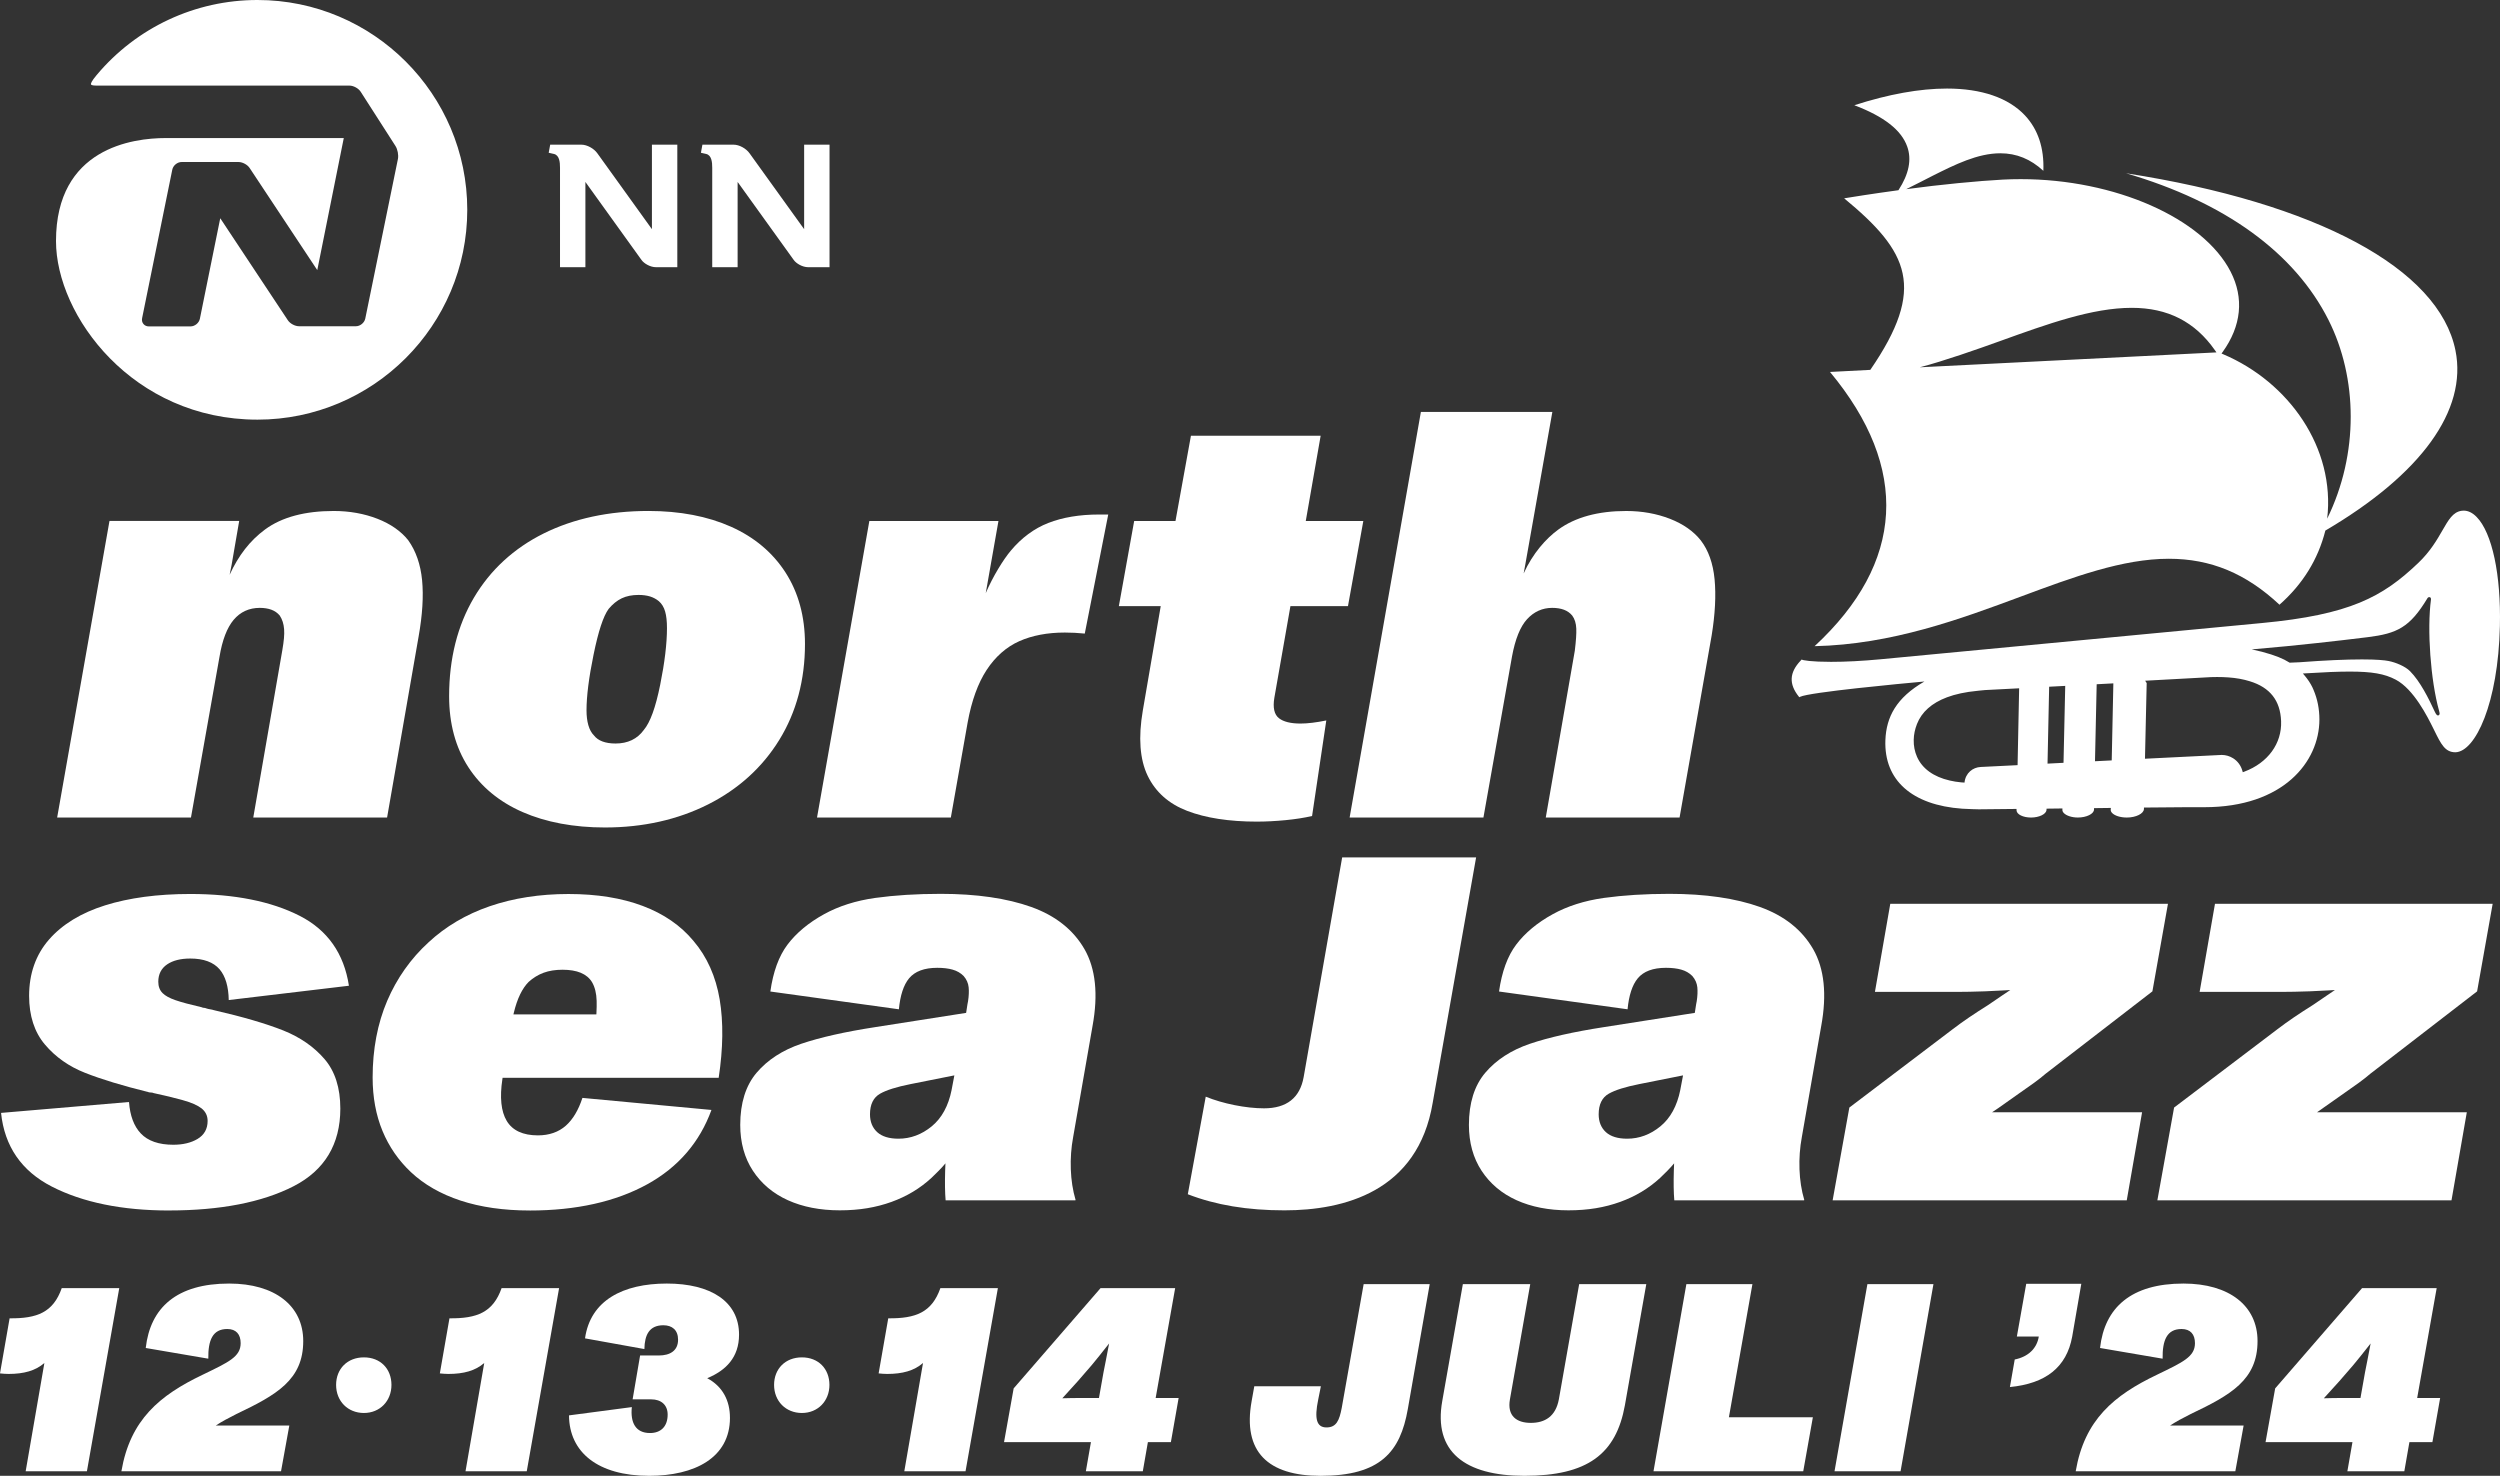
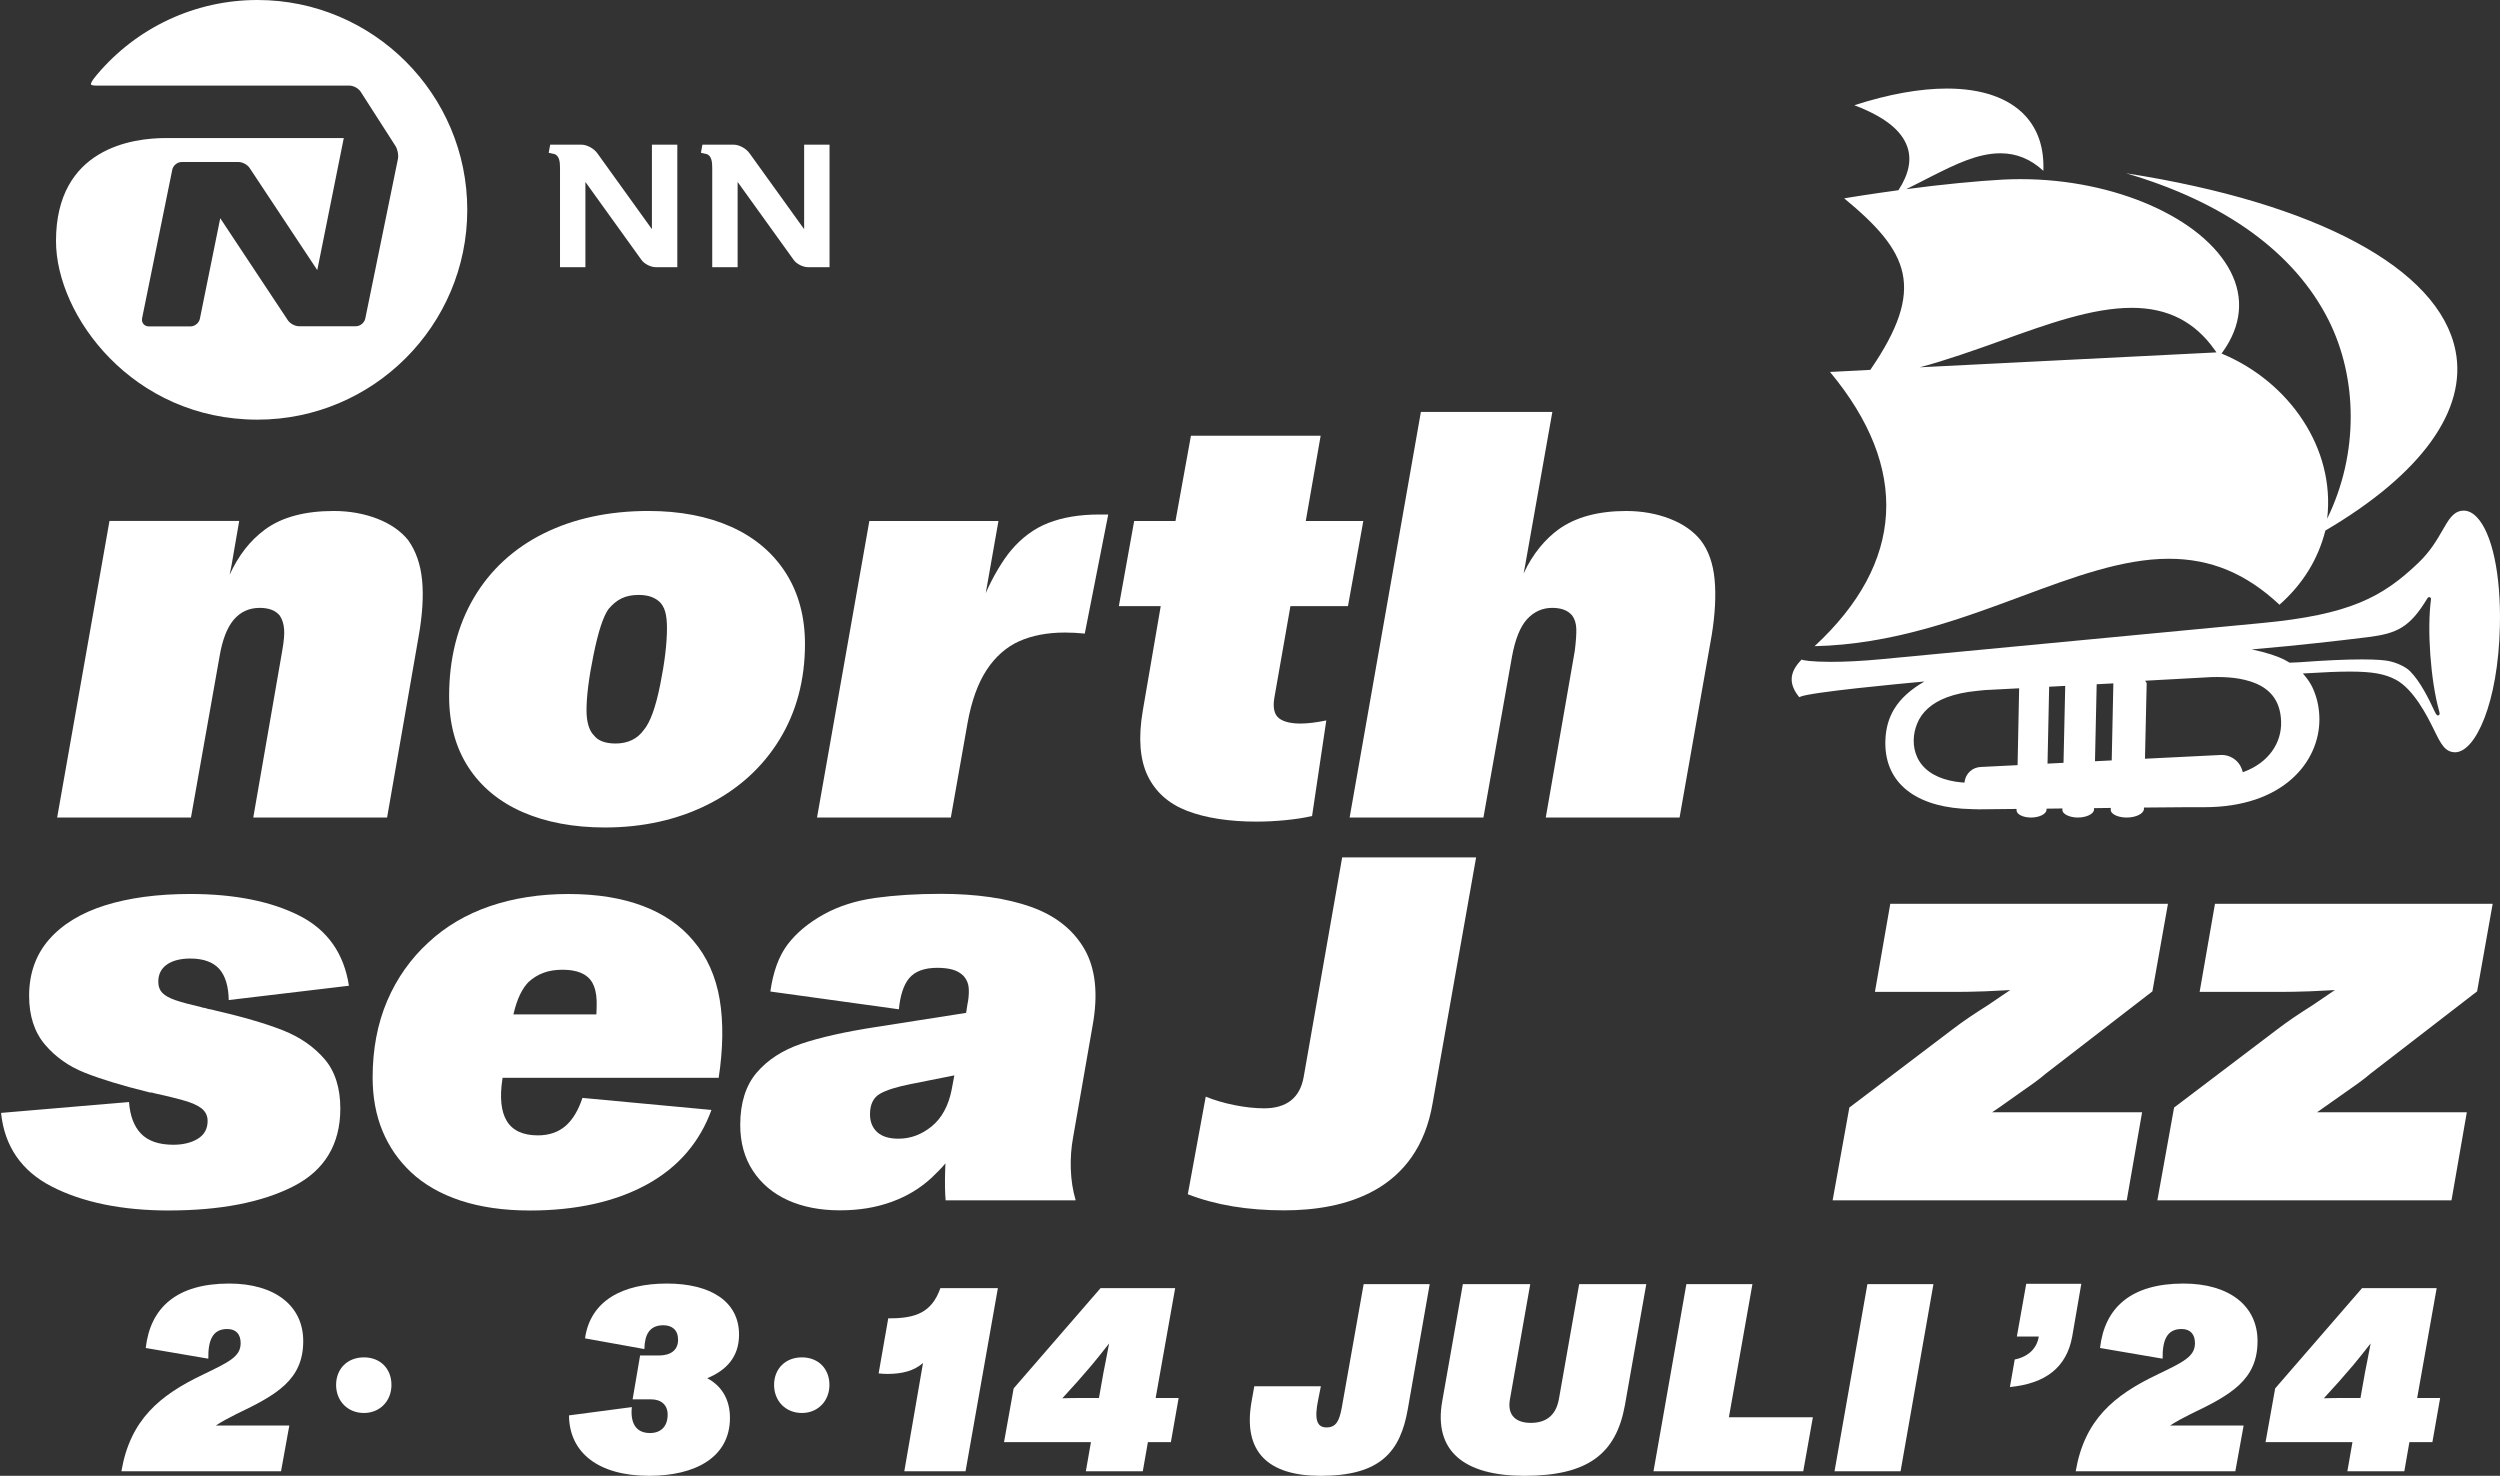
<svg xmlns="http://www.w3.org/2000/svg" id="Layer_2" data-name="Layer 2" viewBox="0 0 2000.85 1181.16">
  <rect x="0" y="0" width="2000.85" height="1181.16" fill="#333333" stroke="none" />
  <defs>
    <style>
      .cls-1 {
        fill: #fff;
      }
    </style>
  </defs>
  <g id="Layer_1-2" data-name="Layer 1">
    <g>
      <path class="cls-1" d="m135.37,968.81c-37.56,0-69.15-6.44-93.91-19.15-24.2-12.39-37.87-32.22-40.61-58.96l102.4-8.72c.8,10.93,3.96,19.39,9.42,25.14,5.68,6.03,14.43,9.07,26,9.07,7.72,0,14.24-1.55,19.4-4.63,5.38-3.2,8.1-8.05,8.1-14.42,0-4.12-1.64-7.51-4.89-10.09-3.11-2.44-8.16-4.65-15.01-6.56-6.75-1.89-14.53-3.77-23.33-5.66-.54-.3-1.5-.49-2.6-.49-.73,0-1.35-.13-1.8-.35-20.48-5.07-37.36-10.19-50.39-15.33-12.94-5.08-23.77-12.7-32.2-22.69-8.39-9.9-12.65-23-12.65-38.95,0-17.78,5.36-32.94,15.92-45.04,10.61-12.16,25.7-21.37,44.82-27.37,19.21-6.05,42.17-9.12,68.25-9.12,35.36,0,64.83,5.89,87.57,17.49,22.23,11.34,35.47,30.16,39.4,55.95l-96.18,11.45c-.19-10.85-2.65-19.11-7.32-24.59-4.93-5.73-12.82-8.63-23.46-8.63-7.72,0-13.94,1.56-18.51,4.66-4.72,3.2-7.1,7.88-7.1,13.91,0,3.76,1.15,6.8,3.4,9.06,2.16,2.18,5.63,4.08,10.33,5.69,4.62,1.61,11.7,3.51,21.02,5.67.51.3,1.33.51,2.15.51.44,0,.88.12,1.35.35,1.15.39,2.22.65,3.41.8,1.01.15,1.96.38,2.85.67,23.04,5.3,41.64,10.74,55.39,16.19,13.54,5.39,24.69,13.11,33.14,22.94,8.39,9.74,12.65,23.08,12.65,39.64,0,28.53-12.6,49.44-37.43,62.15-25.08,12.85-58.58,19.38-99.56,19.38Z" />
      <path class="cls-1" d="m423.94,968.81c-20.77,0-39.38-2.67-55.32-7.93-15.9-5.24-29.26-12.9-39.74-22.77-9.88-9.27-17.53-20.36-22.75-32.95-5.24-12.65-7.9-27.05-7.9-42.8,0-22.61,3.92-43.25,11.65-61.34,7.73-18.07,18.86-33.83,33.08-46.81,13.61-12.68,30.07-22.4,48.93-28.89,18.93-6.5,40.15-9.81,63.07-9.81s42.64,3.22,59.51,9.57c16.81,6.32,30.48,15.77,40.63,28.07,10.77,12.65,17.79,28.35,20.88,46.69,3.05,18.17,2.79,39.28-.79,62.77h-172.95l-.15,1.01c-2.23,14.62-1.08,25.88,3.44,33.44,4.59,7.72,13,11.63,24.99,11.63,9.02,0,16.57-2.63,22.4-7.81,5.6-4.98,10.04-12.44,13.22-22.18l103.26,9.64c-9.37,25.85-26.63,45.85-51.34,59.48-25.27,13.94-56.94,21.01-94.13,21.01Zm26.32-192.69c-5.74,0-10.86.81-15.21,2.42-4.36,1.62-8.37,4.07-11.91,7.28-5.23,5.24-9.21,13.5-11.87,24.57l-.35,1.46h66.38l.06-1.12c.19-3.6.24-6.84.16-9.73-.16-5.97-1.4-10.99-3.67-14.89-2.02-3.36-5.07-5.89-9.05-7.56-3.88-1.61-8.78-2.43-14.54-2.43Z" />
      <path class="cls-1" d="m524.94,213.84c-4.57,0-9.52-2.99-11.49-5.74l-44.93-62.48v68.22h-20.32v-79.5c.02-4.65-.52-10.12-4.88-11.13l-4.17-.94,1.19-6.48h24.98c4.5,0,10.02,3,12.82,6.98l43.62,60.64v-67.62h20.32v98.05h-17.15Z" />
      <path class="cls-1" d="m646.77,213.84c-4.59,0-9.53-2.99-11.48-5.74l-44.94-62.48v68.22h-20.32v-79.5c.02-4.65-.52-10.12-4.88-11.13l-4.17-.94,1.19-6.48h24.98c4.5,0,10.01,3,12.81,6.98l43.63,60.64v-67.62h20.32v98.05h-17.15Z" />
      <path class="cls-1" d="m206.05,335.86c-99.88,0-161.23-83.26-161.23-142.94,0-74.38,61.36-82.43,87.74-82.43h142.58l-21.21,105.69-54.04-81.58c-1.74-2.77-5.74-4.94-9.08-4.94h-45.42c-3.44,0-6.8,2.73-7.5,6.09l-24.16,118.91c-.35,1.75.03,3.4,1.08,4.65,1.03,1.25,2.56,1.93,4.3,1.93h33.36c3.44,0,6.8-2.73,7.49-6.09l16.31-80.48,54.01,81.5c1.76,2.77,5.75,4.94,9.09,4.94h45.47c3.4,0,6.77-2.73,7.49-6.09l26.14-127.76c.64-3.17-.24-7.76-1.99-10.47l-27.77-43.3c-1.78-2.79-5.77-4.98-9.11-4.98H76.99c-3.45,0-4.05-.71-4.14-.91-.3-.64.24-2.45,4.5-7.54C109.36,21.9,156.28,0,206.05,0c92.58,0,167.92,75.33,167.92,167.92s-75.33,167.94-167.92,167.94Z" />
      <path class="cls-1" d="m1027.98,968.69c-29.63,0-54.95-4.22-77.33-12.89l14.35-78.09c13.66,5.6,32.19,9.33,46.64,9.33,18.11,0,28.77-8.41,31.73-25.01l30.83-175.84h107.2l-34.75,196.41c-11.88,71.16-71.09,86.09-118.66,86.09Z" />
      <path class="cls-1" d="m484.23,662.27c-25.07,0-47.29-4.17-66.03-12.36-18.65-8.17-33.26-20.27-43.42-35.98-10.17-15.71-15.33-34.79-15.33-56.69,0-30.05,6.68-56.57,19.82-78.83,13.13-22.25,31.95-39.57,55.91-51.48,24.01-11.93,52.22-17.98,83.83-17.98,25.08,0,47.3,4.25,66.02,12.61,18.65,8.31,33.35,20.64,43.67,36.67,10.32,16.04,15.56,35.27,15.56,57.17,0,28.8-6.91,54.6-20.51,76.69-13.59,22.11-32.8,39.52-57.09,51.75-24.33,12.23-52.07,18.43-82.41,18.43Zm26.78-186.12c-5.14,0-9.66.9-13.43,2.71-3.75,1.78-7.28,4.65-10.52,8.53-4.25,5.89-8.16,17.79-11.99,36.47-3.76,18.3-5.66,33.33-5.66,44.66,0,4.49.49,8.47,1.45,11.84.98,3.48,2.51,6.26,4.54,8.27,3.24,4.23,9.08,6.44,17.27,6.44,9.77,0,17.37-3.64,22.58-10.83,5.13-6.09,9.44-17.93,13.12-36.17,3.61-17.88,5.43-33.14,5.43-45.35,0-5.57-.49-9.86-1.46-13.25-.98-3.47-2.68-6.28-5.06-8.33-2.04-1.68-4.39-2.94-7-3.76-2.6-.81-5.73-1.23-9.28-1.23Z" />
      <path class="cls-1" d="m1006.06,657.58c-22.28,0-41.12-2.9-55.98-8.63-14.68-5.63-25.29-15.09-31.55-28.07-6.28-13.02-7.59-30.57-3.9-52.16l14.35-83.63h-33.51l12.26-68.12h33.06l12.36-68.22h103.82l-11.91,68.22h46.06l-12.28,68.12h-46.05l-12.87,73.35c-1.33,7.97-.08,13.49,3.74,16.42,3.63,2.81,9.42,4.23,17.17,4.23,5.62,0,12.58-.83,20.66-2.49l-11.38,76.48c-6.27,1.45-13.38,2.56-21.14,3.31-8.09.78-15.8,1.18-22.92,1.18Z" />
      <g>
        <path class="cls-1" d="m825.38,725.89c-19.51-6.97-43.87-10.51-72.45-10.51-19.25,0-36.9,1.11-52.47,3.27-15.46,2.18-29.24,6.56-40.96,13.04-12.35,6.79-22.18,14.98-29.23,24.34-6.9,9.12-11.5,21.73-13.72,37.52l102.87,14.23c1.06-11.18,3.79-19.51,8.15-24.78,4.62-5.59,12.21-8.42,22.54-8.42,4.78,0,8.92.49,12.31,1.46,3.45.97,6.39,2.66,8.79,5.06,2.35,2.7,3.71,5.76,4.05,9.12.31,3.22.15,6.95-.5,11.15l-.45,2.31-1.08,6.97-72.75,11.4c-24.27,3.75-44.21,8.24-59.26,13.35-14.93,5.08-26.92,12.87-35.67,23.15-8.7,10.23-13.11,24.29-13.11,41.77,0,14.1,3.41,26.46,10.15,36.71,6.72,10.25,16.12,18.18,27.92,23.53,11.86,5.38,25.85,8.12,41.58,8.12s29.06-2.28,41.43-6.75c12.31-4.47,22.77-10.74,32.01-19.26,2.75-2.53,8.66-8.45,11.15-11.58l-.23,5.68c-.29,9.86-.16,17.9.37,23.92h103.86l.14-.36c-2.23-7.61-3.51-15.85-3.81-24.49-.32-8.65.31-17.37,1.89-25.87l15.5-88.81c4.64-25.28,2.48-45.97-6.43-61.48-8.91-15.5-23.24-26.87-42.6-33.78Zm-63.77,146.45c-2.55,12.75-7.9,22.55-15.92,29.12-8.01,6.57-16.96,9.89-26.6,9.89-7.47,0-13.2-1.76-17.01-5.23-3.84-3.51-5.79-8.31-5.79-14.28,0-7.94,2.73-13.5,8.12-16.53,5.13-2.9,13.09-5.4,24.32-7.65l35.09-6.99-2.22,11.66Z" />
-         <path class="cls-1" d="m1408.57,725.89c-19.51-6.97-43.87-10.51-72.45-10.51-19.25,0-36.9,1.11-52.47,3.27-15.46,2.18-29.24,6.56-40.96,13.04-12.35,6.79-22.18,14.98-29.23,24.34-6.9,9.12-11.5,21.73-13.72,37.52l102.87,14.23c1.06-11.18,3.79-19.51,8.15-24.78,4.62-5.59,12.21-8.42,22.54-8.42,4.78,0,8.92.49,12.31,1.46,3.45.97,6.39,2.66,8.79,5.06,2.35,2.7,3.71,5.76,4.05,9.12.31,3.22.15,6.95-.5,11.15l-.45,2.31-1.08,6.97-72.75,11.4c-24.27,3.75-44.21,8.24-59.26,13.35-14.93,5.08-26.92,12.87-35.67,23.15-8.7,10.23-13.11,24.29-13.11,41.77,0,14.1,3.41,26.46,10.15,36.71,6.72,10.25,16.12,18.18,27.92,23.53,11.86,5.38,25.85,8.12,41.58,8.12s29.06-2.28,41.43-6.75c12.31-4.47,22.77-10.74,32.01-19.26,2.75-2.53,8.66-8.45,11.14-11.58l-.22,5.68c-.29,9.86-.16,17.9.37,23.92h103.86l.14-.36c-2.23-7.61-3.51-15.85-3.81-24.49-.32-8.65.31-17.37,1.89-25.87l15.5-88.81c4.64-25.28,2.48-45.97-6.43-61.48-8.91-15.5-23.24-26.87-42.6-33.78Zm-63.77,146.45c-2.55,12.75-7.9,22.55-15.92,29.12-8.01,6.57-16.96,9.89-26.6,9.89-7.47,0-13.2-1.76-17.01-5.23-3.84-3.51-5.79-8.31-5.79-14.28,0-7.94,2.73-13.5,8.12-16.53,5.13-2.9,13.09-5.4,24.32-7.65l35.09-6.99-2.22,11.66Z" />
        <path class="cls-1" d="m1616.93,874.42c4.06-2.81,7.8-5.46,11.26-7.97,3.41-2.48,6.36-4.81,8.9-7.02l85.56-66.01,12.45-70.06h-222.24l-12.28,70.49h65.32c6.25,0,13.84-.15,22.76-.46,5.47-.19,10.75-.46,15.93-.78l4.32-.27-6.85,4.6c-3.61,2.51-7.3,5.02-11.1,7.56-5.01,3.12-9.93,6.33-14.78,9.6-4.84,3.29-9.28,6.48-13.33,9.59l-82.74,62.72-13.38,74.27h235.39l12.28-70.49h-120.08l4.97-3.32c6.1-4.22,11.96-8.38,17.62-12.46Z" />
        <path class="cls-1" d="m1760.46,793.85h65.32c6.26,0,13.84-.15,22.76-.46,5.48-.19,10.76-.46,15.93-.78l4.27-.25-6.79,4.59c-3.61,2.51-7.3,5.02-11.11,7.56-5,3.12-9.92,6.33-14.76,9.6-4.84,3.29-9.28,6.48-13.33,9.59l-82.74,62.72-13.39,74.27h235.41l12.26-70.49h-119.89c7.27-5.07,17.92-12.54,22.41-15.78,4.05-2.81,7.8-5.46,11.26-7.97,3.41-2.48,6.35-4.81,8.9-7.02l85.56-66.01,12.45-70.06h-222.24l-12.29,70.49Z" />
        <path class="cls-1" d="m839.02,418.53c-11.35,4.44-21.47,11.92-30.07,22.23-6.06,7.23-14.31,20.64-20.02,33.94l1.26-7.14,8.92-50.6h-103.33l-41.88,237.34h107.1l13.46-76.11c3.14-17.3,8.26-31.45,15.21-42.03,6.99-10.64,15.77-18.37,26.13-23,10.3-4.58,22.55-6.91,36.43-6.91,5.24,0,10.6.28,15.97.83l18.77-95.29h-7.47c-15.45,0-29.05,2.28-40.46,6.75Z" />
        <path class="cls-1" d="m1210.1,525.54c2.55-13.95,6.61-24.03,12.06-29.96,5.53-6.03,12.3-9.08,20.13-9.08,3.56,0,6.7.5,9.35,1.48,2.67,1,4.89,2.55,6.64,4.64,2.01,2.67,3.11,6.21,3.29,10.52.16,4.12-.23,9.73-1.19,17.66l-23.24,133.5h107.09l25.67-145.66c2.79-17,3.58-32.15,2.35-45.04-1.23-12.72-4.95-23.19-11.04-31.1-5.8-7.32-14.08-13.13-24.64-17.26-10.66-4.15-22.45-6.27-35.05-6.27-22.5,0-40.77,5-54.3,14.83-9.93,7.22-20.48,19.1-27.78,35.16l1.33-7.2,21.64-122.06h-105.22l-57.03,324.61h107.09l22.85-128.75Z" />
        <path class="cls-1" d="m1440.03,558.02l.66-.34c7.59-3.69,80.93-10.57,99.51-12.25-22.63,13.04-30.55,28.52-31.25,46.94-1.2,32,21.23,52.01,61.54,54.87,2.38.16,4.8.28,8.23.36,1.48.06,2.96.13,5.04.13.06,0,30.13-.31,30.13-.31l.03,1.16c.1,3.2,5.22,5.73,11.63,5.73s12.09-2.71,12.33-6.02l.08-1.09,12.68-.16-.02,1.21c-.01.87.39,1.71,1.19,2.52,2.11,2.14,6.5,3.53,11.2,3.53,6.92,0,12.83-2.92,12.91-6.36l.02-1.15,13.47-.17-.12,1.31c-.08.91.27,1.8,1.03,2.64,2.07,2.27,6.72,3.74,11.86,3.74,7.32,0,13.59-3.14,13.7-6.84l.02-1.15,31.78-.27,16.59-.02c63.17,0,91.99-36.35,92.04-70.13,0-8.47-1.53-16.33-4.74-23.87-.31-.73-.61-1.46-.97-2.16-1.57-3.15-3.53-6.11-5.99-9.04l-1.52-1.8,2.35-.14c15.08-.95,26.23-1.39,35.13-1.39,17.89,0,27.85,1.75,36.76,6.43,14.53,7.62,25.55,29.82,30.05,38.89l1,2.02c5.3,10.75,8.5,17.24,16.79,17.24h.02c16-.47,34.15-39.2,35.57-100.94.94-41.19-6.2-74.69-18.63-87.4-3.27-3.36-6.77-5.06-10.37-5.06-.61,0-1.24.05-1.86.15-6.76,1.09-10.26,7.19-15.11,15.62-4.32,7.53-9.7,16.9-19.36,26.1-28.59,27.28-54.63,41.44-125.28,48.11l-305.01,28.98c-14.58,1.38-27.94,2.07-39.71,2.07-15.61,0-23.13-1.24-23.42-1.9l-.95.98c-9,9.56-9.45,18.66-1.41,28.73l.37.49Zm390.43-40.88c32.37-3.16,64.28-7.15,64.6-7.2,23.46-2.92,33.63-7.81,47.63-31.02,0,0,.65-1.43,2.1-.91,1.01.36.82,1.81.82,1.81-3.25,23.98-.3,64.71,6.44,88.93.65,2.42.75,3.07-.33,3.74-.93.47-1.87-.29-3-2.75-5.01-10.9-11.8-24.45-19.87-32.57-3.86-3.91-11.57-7.06-17.19-8.15-2.94-.58-9.02-1.27-21.3-1.27-12.99,0-29.8.76-49.97,2.28l-7.88.34c-1.38-.86-2.8-1.64-4.27-2.41-5.17-2.62-14.32-5.81-26.1-8.23l28.32-2.59Zm-112.59,29.34l-.98-1.68,52.75-2.88c1.63-.06,3.22-.08,4.77-.08,3.17,0,6.17.1,9.02.31,6.2.43,11.84,1.43,17.22,3.1,16.18,4.99,24.36,15.42,25,31.89.72,17.88-10.58,33.38-29.46,40.45l-1.2.45-.36-1.24c-1.18-4.19-3.84-7.73-7.47-9.99-2.75-1.71-5.89-2.61-9.05-2.61l-61.41,3.04,1.38-60.91-.2.14Zm-39.81,1.15l13.34-.71-1.31,61.66-13.39.67,1.35-61.62Zm-38.05,1.98l12.87-.67-1.37,61.56-12.8.66,1.3-61.55Zm-81.86,8.49c6.77-2.55,14.93-4.29,24.23-5.18l2.22-.24c1.34-.16,2.7-.32,4.19-.4l27.21-1.41-1.25,61.51s-27.24,1.35-29.48,1.46c-6.31.25-12.23,4.82-13,12.5l-2.64-.18c-3.3-.28-6.28-.82-9.15-1.47-12.96-2.95-22.03-9.52-26.23-19.01-1.85-4.19-2.74-8.76-2.63-13.57.09-4.26.95-8.4,2.61-12.65,3.73-9.58,11.77-16.75,23.92-21.35Z" />
        <path class="cls-1" d="m1452.33,517.16c61.84-1.37,116.77-21.76,165.31-39.8,41.74-15.52,81.18-30.16,118.13-30.16,33.59,0,61.76,11.7,88.59,36.78,18.67-16.5,30.86-36.23,36.72-59.35,76.77-45.11,113.75-96.3,104.13-144.13-13.18-65.63-111.2-118.06-263.65-141.83,79.07,23.12,134.88,63.49,162.06,117.48,23.3,46.29,24.4,106.95-1.09,158.96,6.64-56.58-30.64-109.29-83.18-131.58l-1.37-.58.87-1.2c15.04-20.9,17.27-43.12,6.44-64.26-22.01-42.95-92.69-74.12-168.08-74.12-4.76,0-9.51.12-14.3.37-19.35,1.04-49.81,3.92-77.32,7.67,7.57-3.66,16.53-8.41,21.34-10.81,17.6-8.8,35.8-17.92,54.02-17.92,12.91,0,24.19,4.59,34.43,14.03.71-18.21-4.23-33.11-14.72-44.33-13.16-14.07-34.75-21.51-62.41-21.51-21.76,0-46.7,4.49-74.15,13.35,23.82,9.05,37.7,19.92,42.36,33.18,3.58,10.15,1.49,21.68-7.06,34.84-20.86,2.83-37.33,5.47-43.45,6.48,51.81,42.76,65.98,71.76,20.93,137.3l-32.25,1.67c63.98,76.96,59.71,152.75-12.32,219.46Zm148.39-244.19c37.92-13.68,73.74-26.6,105.4-26.6,28.81,0,50.58,11.1,66.56,33.91l1.23,1.76-237.42,11.92c19.17-4.97,47.04-14.79,64.22-20.99Z" />
        <path class="cls-1" d="m326.8,432.49c-5.81-7.34-14.1-13.13-24.64-17.26-10.66-4.15-22.45-6.27-35.06-6.27-22.82,0-41.44,4.83-54.99,14.82-12.07,8.89-21.27,20.83-28.33,36.24l1.59-7.97,6.06-35.1h-103.81l-41.88,237.34h107.1l22.85-128.74c2.21-13.29,6.02-23.21,11.3-29.47,5.38-6.36,12.4-9.58,20.88-9.58,3.56,0,6.7.5,9.35,1.48,2.68,1.01,4.91,2.55,6.68,4.69,1.99,2.99,3.16,6.65,3.48,10.9.32,4.21-.15,9.39-1.42,16.75l-23.26,133.97h107.1l25.2-144.72c3.1-17.34,4.05-32.58,2.81-45.27-1.23-12.57-4.94-23.28-11.03-31.81Z" />
      </g>
    </g>
    <g>
-       <path class="cls-1" d="m95.45,1030.93l-25.89,146.59H20.54l14.98-86.67c-7.06,6.21-16.48,8.77-28.68,8.77-1.71,0-5.35-.21-6.85-.43l7.7-44.08c22.04.21,34.88-4.71,41.73-24.18h46.01Z" />
      <path class="cls-1" d="m172.7,1140.92h58.85l-6.63,36.59h-127.76c7.06-41.3,30.6-60.78,65.06-77.26,20.76-10.06,30.39-14.34,30.39-25.25,0-7.06-3.64-11.34-10.7-11.34-11.77,0-15.41,8.99-15.19,23.75l-50.08-8.56c3.64-32.31,24.82-51.57,66.77-51.57,36.59,0,59.28,17.76,59.28,46.01,0,31.03-21.19,43.02-53.5,58.42-6.42,3.21-11.98,6.21-16.48,9.2Z" />
      <path class="cls-1" d="m269,1108.4c0-12.84,8.99-22.04,22.26-22.04s22.04,9.2,22.04,22.04-9.2,22.47-22.04,22.47-22.26-9.42-22.26-22.47Z" />
-       <path class="cls-1" d="m447.47,1030.93l-25.89,146.59h-49.01l14.98-86.67c-7.06,6.21-16.48,8.77-28.68,8.77-1.71,0-5.35-.21-6.85-.43l7.7-44.08c22.04.21,34.88-4.71,41.73-24.18h46.01Z" />
      <path class="cls-1" d="m584.22,1134.72c0,32.1-28.46,46.44-64.63,46.44-41.09,0-63.99-18.83-64.2-48.37l50.29-6.63c-1.28,12.41,3,20.76,14.55,20.76,8.56,0,14.12-5.14,14.12-14.77,0-7.7-5.14-12.2-13.27-12.2h-14.77l5.99-35.1h14.98c8.99,0,15.41-3.85,15.41-12.63,0-7.7-4.71-11.56-11.77-11.56-11.13,0-14.98,7.49-15.19,19.05l-47.51-8.56c4.28-30.39,30.39-43.87,65.49-43.87s57.78,14.34,57.78,40.87c0,18.19-10.49,28.68-25.47,34.88,12.41,6.63,18.19,17.98,18.19,31.67Z" />
      <path class="cls-1" d="m619.53,1108.4c0-12.84,8.99-22.04,22.26-22.04s22.04,9.2,22.04,22.04-9.2,22.47-22.04,22.47-22.26-9.42-22.26-22.47Z" />
      <path class="cls-1" d="m798.65,1030.93l-25.89,146.59h-49.01l14.98-86.67c-7.06,6.21-16.48,8.77-28.68,8.77-1.71,0-5.35-.21-6.85-.43l7.7-44.08c22.04.21,34.88-4.71,41.73-24.18h46.01Z" />
      <path class="cls-1" d="m943.31,1118.88l-6.21,35.31h-18.4l-4.07,23.33h-45.58l4.07-23.33h-69.55l7.7-43.01,69.55-80.25h59.71l-15.62,87.96h18.41Zm-63.77,0l3.64-20.54c.86-4.49,2.78-13.7,4.49-23.11-5.35,6.85-10.7,13.48-13.91,17.33l-11.13,12.84-12.41,13.7c5.78-.21,10.92-.21,13.7-.21h15.62Z" />
      <path class="cls-1" d="m1001.72,1121.45l2.14-11.98h53.29l-2.14,10.7c-3.21,15.41-1.28,22.26,6.63,22.26s10.27-5.56,12.2-15.62l17.55-99.08h52.86l-17.55,100.15c-5.99,34.03-21.83,53.29-69.77,53.29-42.16,0-62.49-19.26-55.21-59.71Z" />
      <path class="cls-1" d="m1154.31,1121.24l16.48-93.52h53.93l-16.26,92.24c-2.35,13.27,5.35,18.83,16.69,18.83s19.9-5.14,22.47-18.83l16.26-92.24h53.72l-17.12,96.94c-7.06,39.16-29.96,56.5-80.47,56.5-47.51,0-72.97-19.26-65.7-59.92Z" />
      <path class="cls-1" d="m1323.36,1177.52l26.32-149.8h52.86l-18.83,106.57h67.2l-7.7,43.23h-119.84Z" />
      <path class="cls-1" d="m1468.24,1177.52l26.32-149.8h52.86l-26.32,149.8h-52.86Z" />
      <path class="cls-1" d="m1612.47,1088.06c10.7-2.14,17.76-8.77,19.26-18.4h-17.55l7.49-42.16h44.08l-7.28,42.16c-4.49,24.82-21.4,37.67-49.86,40.45l3.85-22.04Z" />
      <path class="cls-1" d="m1736.81,1140.92h58.85l-6.63,36.59h-127.76c7.06-41.3,30.6-60.78,65.06-77.26,20.76-10.06,30.39-14.34,30.39-25.25,0-7.06-3.64-11.34-10.7-11.34-11.77,0-15.41,8.99-15.19,23.75l-50.08-8.56c3.64-32.31,24.83-51.57,66.77-51.57,36.59,0,59.28,17.76,59.28,46.01,0,31.03-21.19,43.02-53.5,58.42-6.42,3.21-11.98,6.21-16.48,9.2Z" />
      <path class="cls-1" d="m1952.95,1118.88l-6.21,35.31h-18.4l-4.07,23.33h-45.58l4.07-23.33h-69.55l7.7-43.01,69.55-80.25h59.71l-15.62,87.96h18.41Zm-63.77,0l3.64-20.54c.86-4.49,2.78-13.7,4.49-23.11-5.35,6.85-10.7,13.48-13.91,17.33l-11.13,12.84-12.41,13.7c5.78-.21,10.92-.21,13.7-.21h15.62Z" />
    </g>
  </g>
</svg>